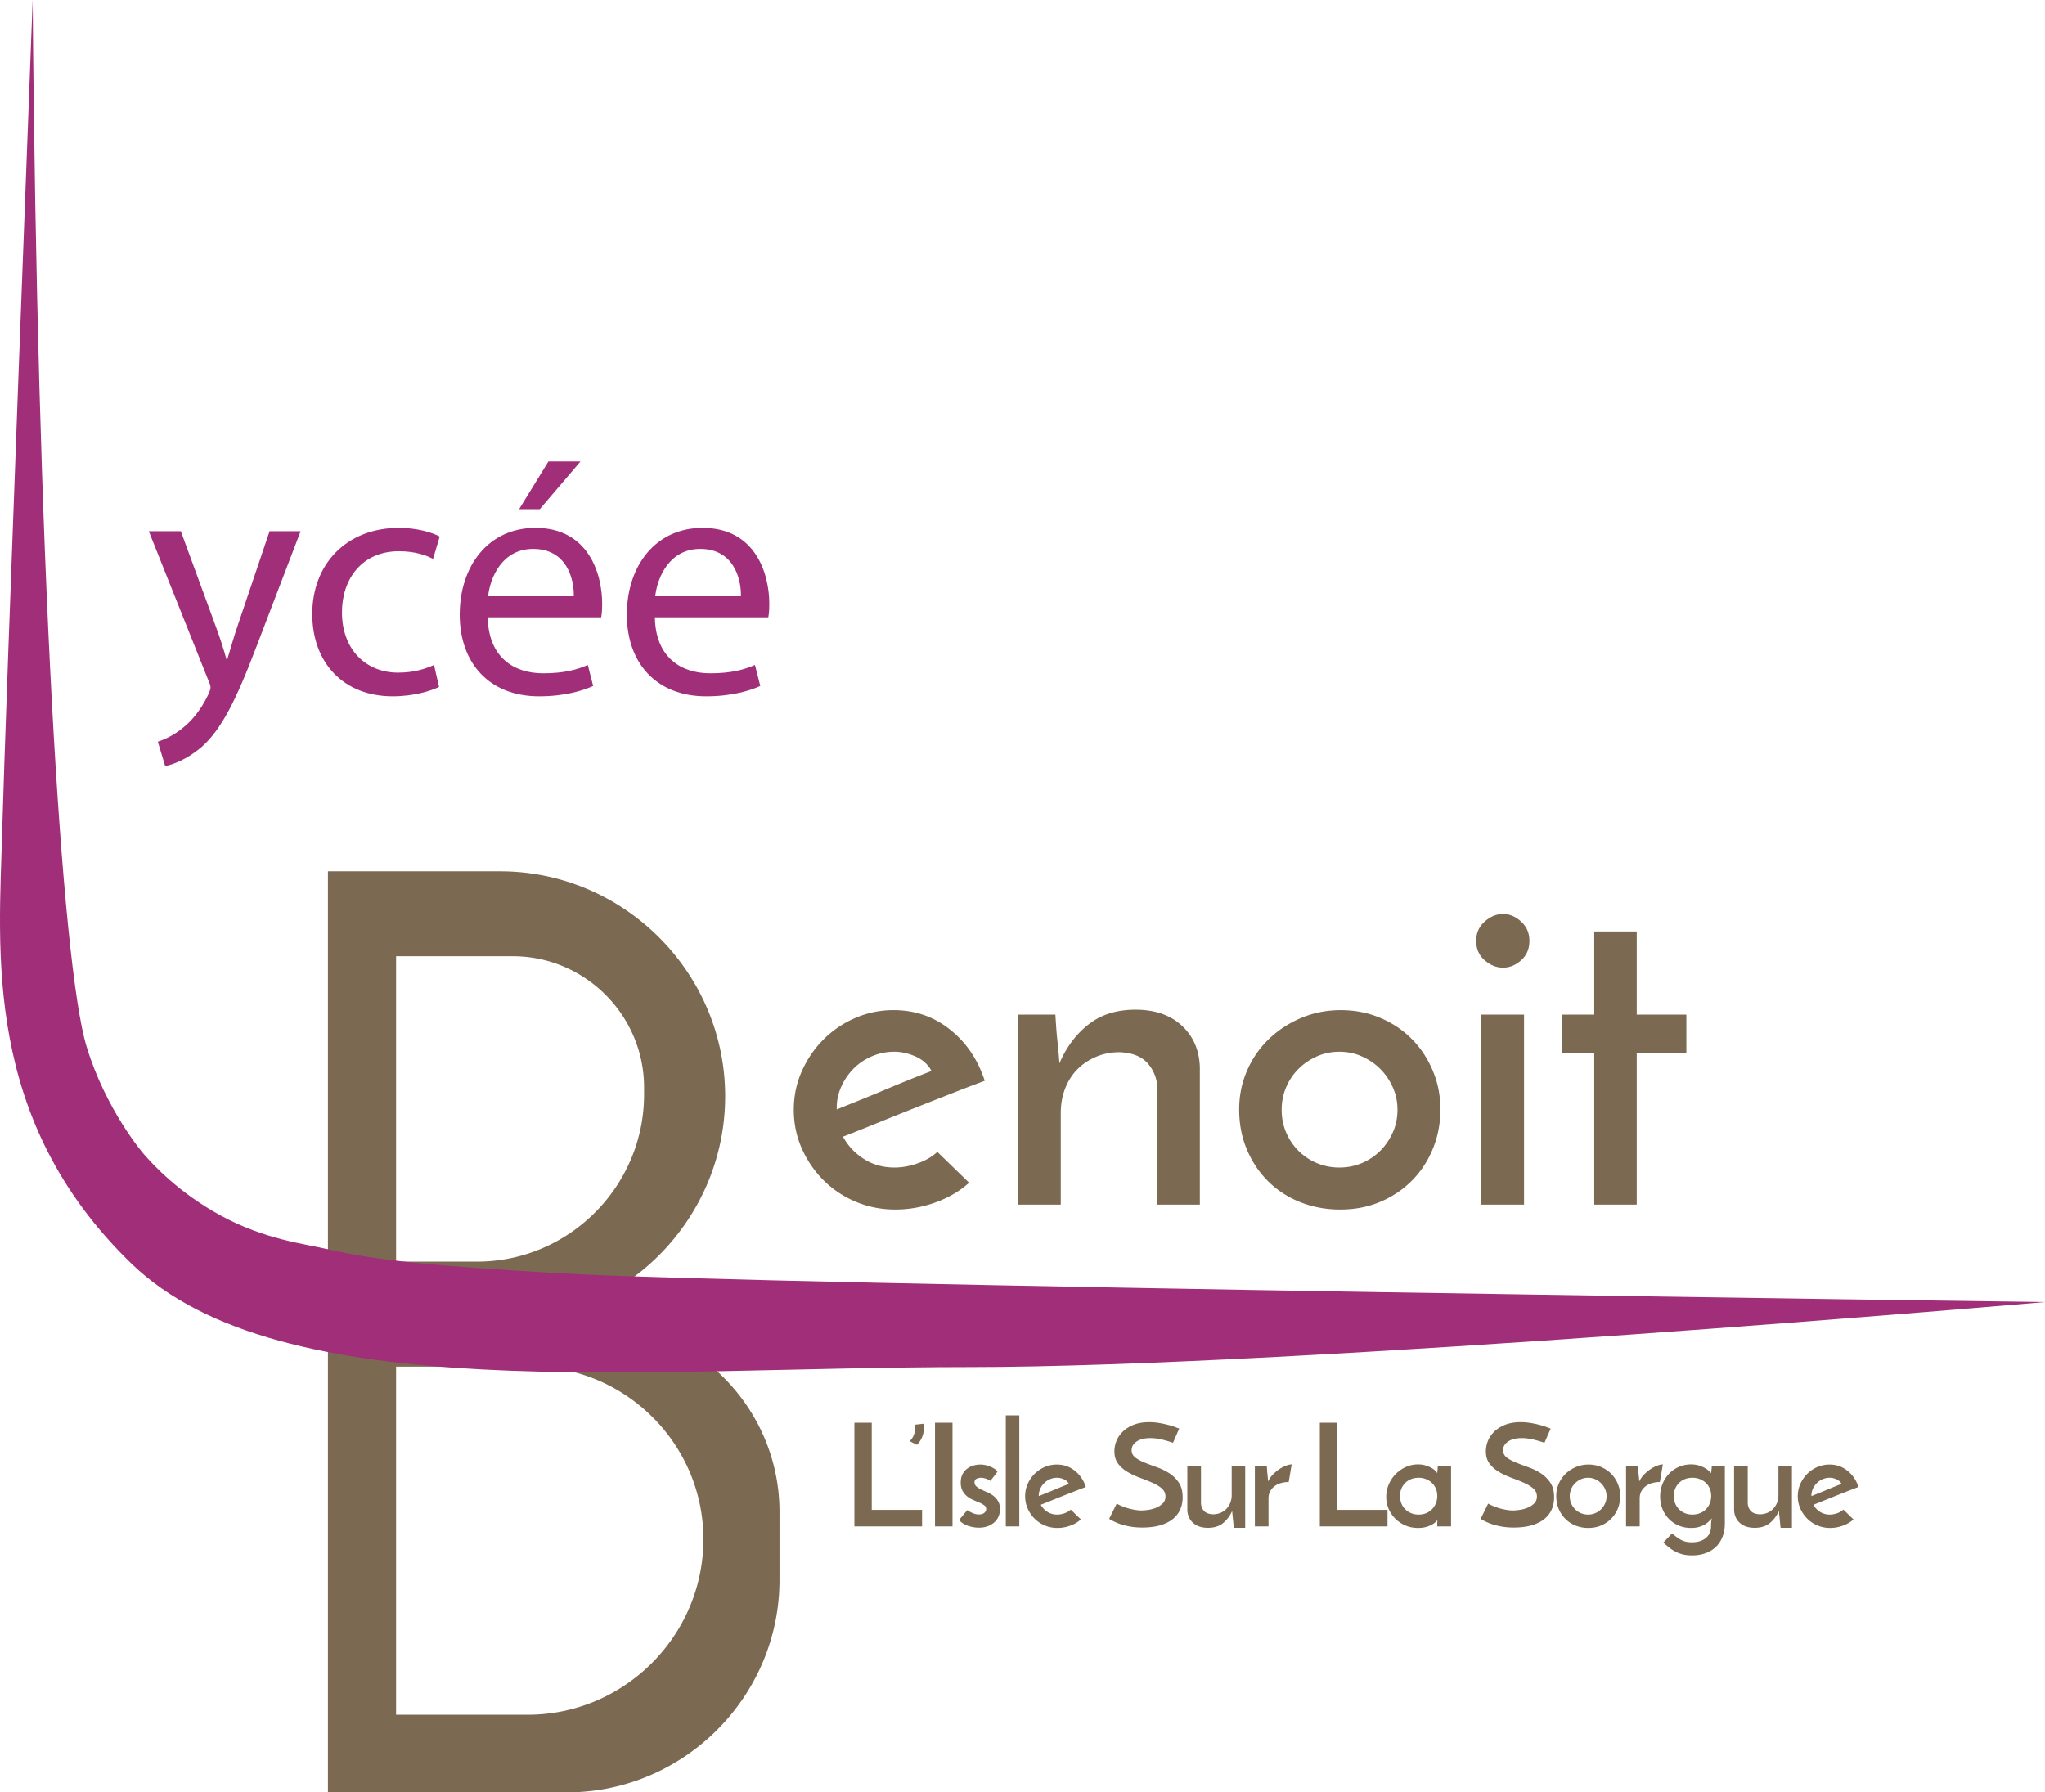
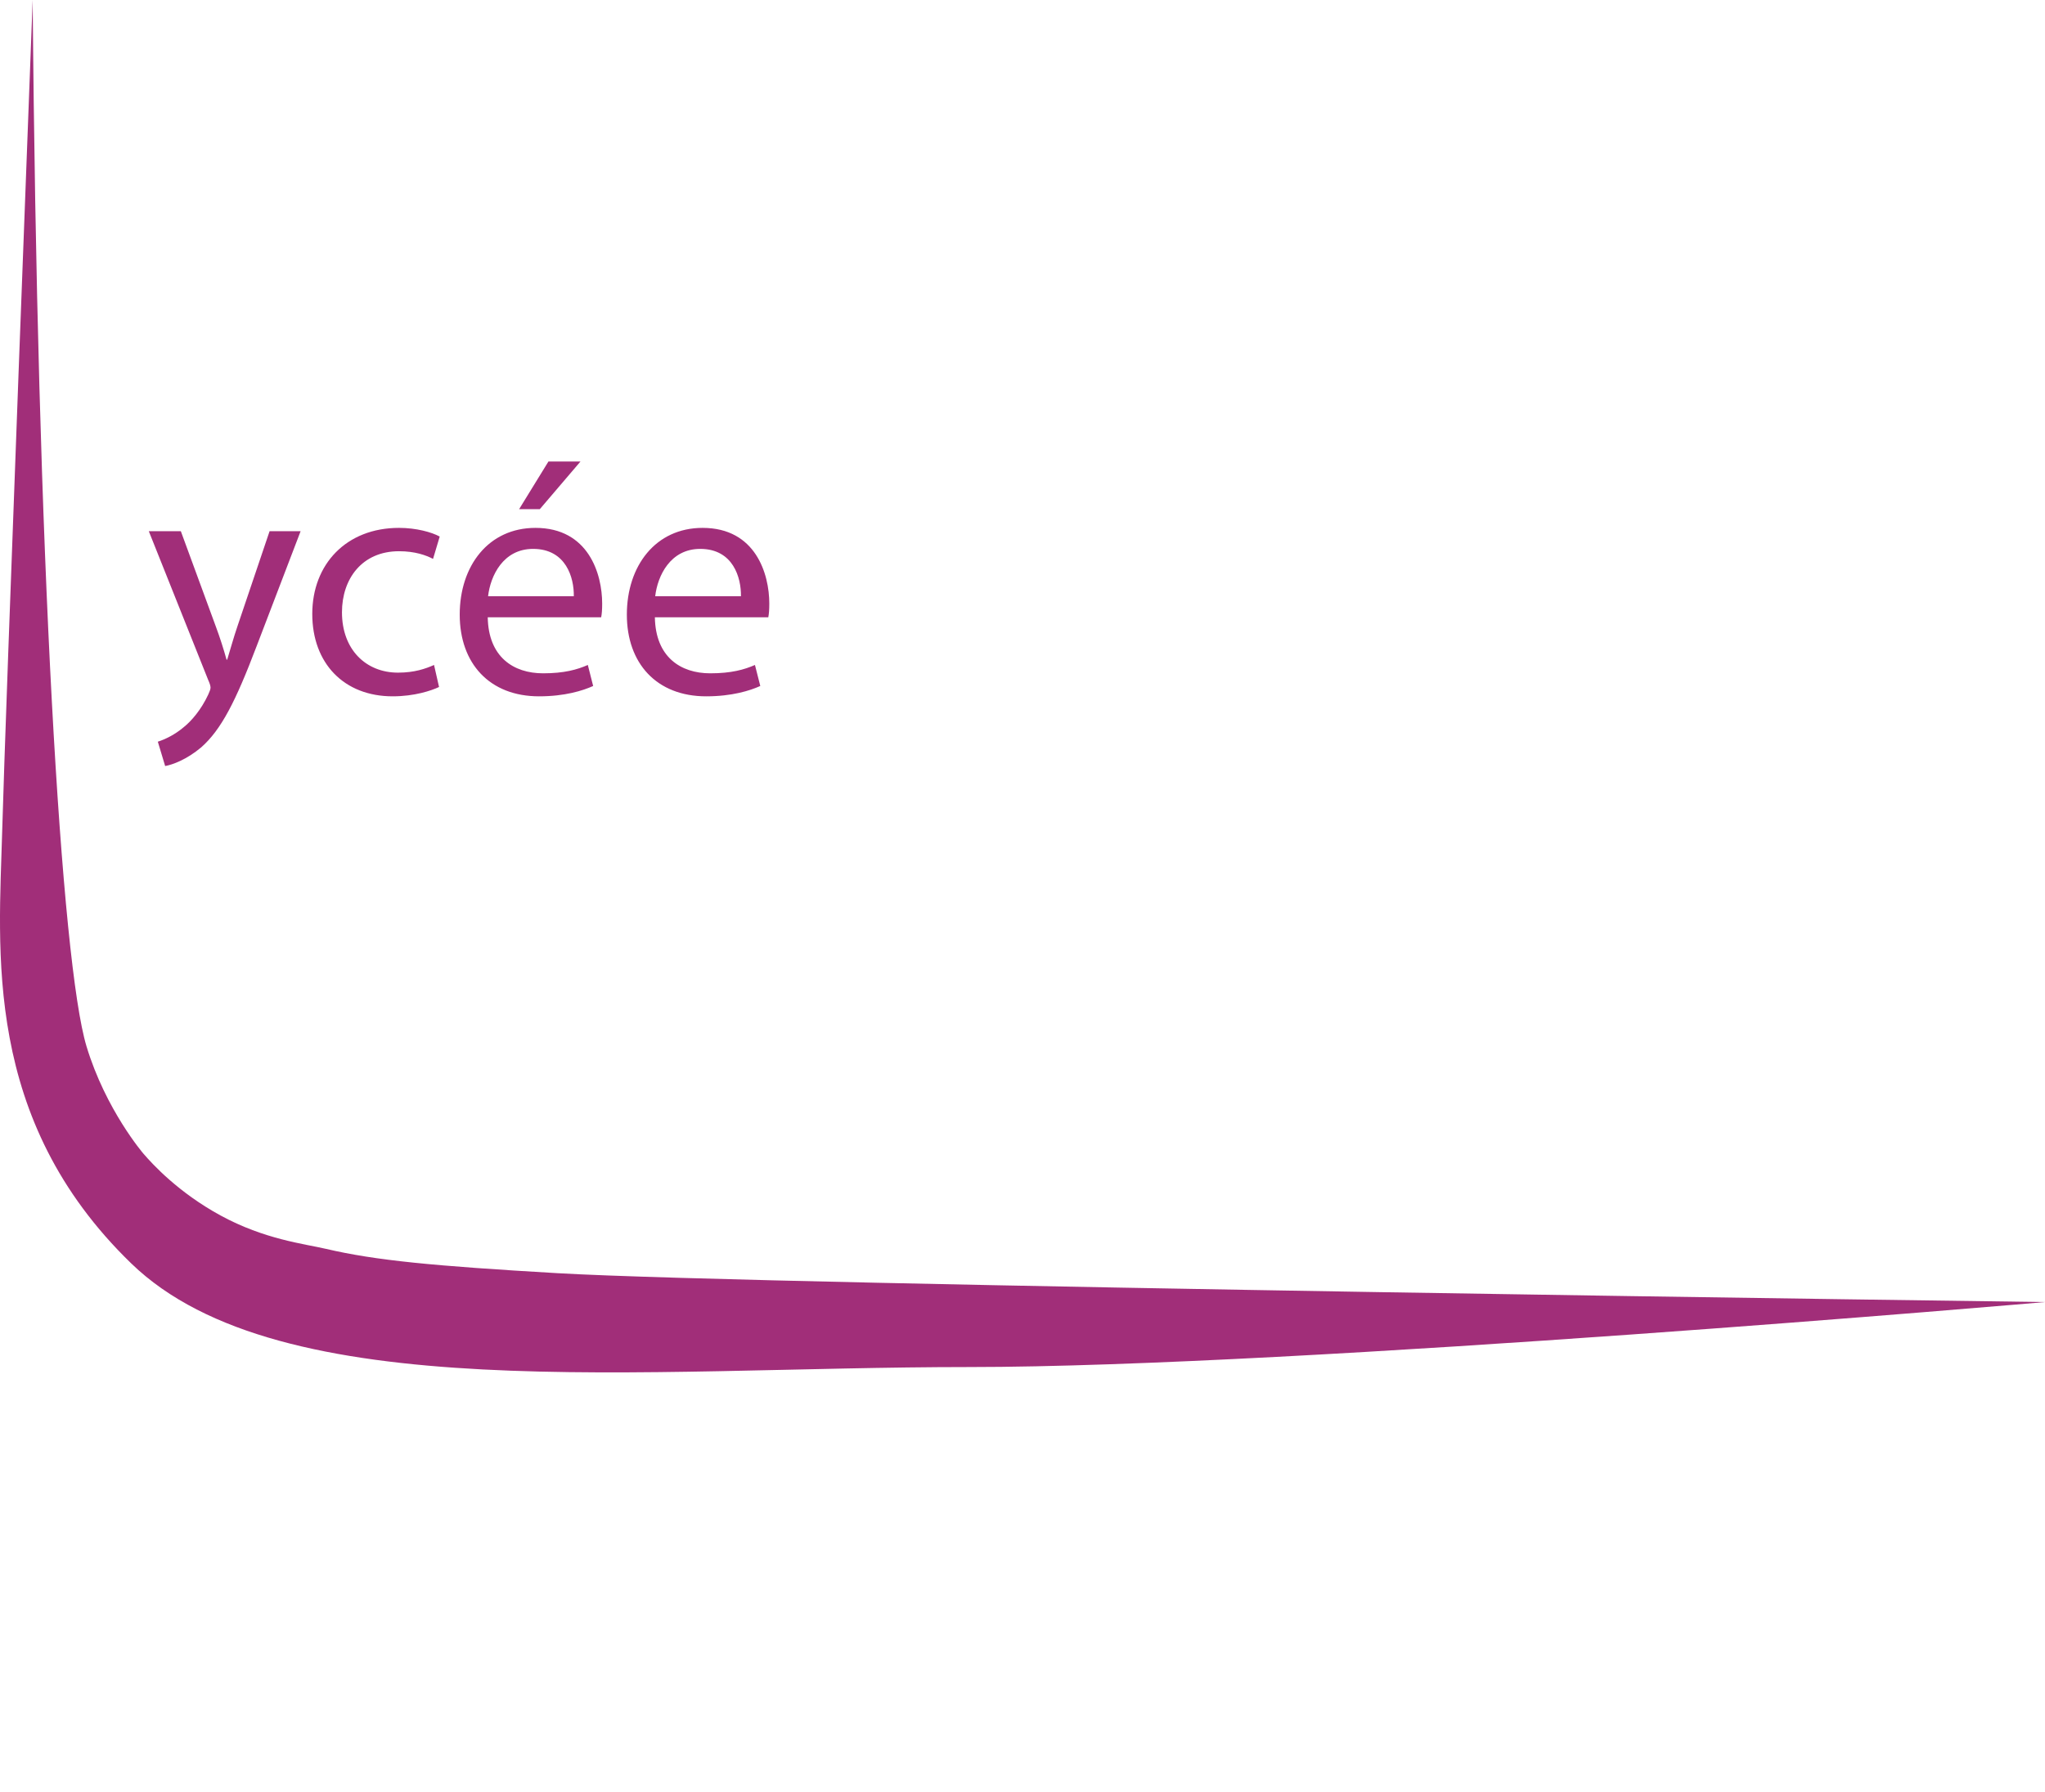
<svg xmlns="http://www.w3.org/2000/svg" width="600" height="525.944" viewBox="0 0 600 525.944">
-   <path d="M262.681 354.931c4.021 0 7.959-.702 11.81-2.099 3.846-1.396 7.126-3.324 9.84-5.772l-9.317-9.055c-1.488 1.4-3.39 2.516-5.707 3.346-2.32.834-4.614 1.247-6.888 1.247-3.326 0-6.298-.83-8.922-2.494a17.728 17.728 0 0 1-6.167-6.56 687.314 687.314 0 0 0 10.366-4.134c3.76-1.528 7.52-3.035 11.283-4.525 3.76-1.486 7.368-2.908 10.824-4.262a428.829 428.829 0 0 1 9.119-3.478c-2.014-6.21-5.402-11.217-10.168-15.023-4.77-3.805-10.3-5.708-16.599-5.708-3.935 0-7.675.766-11.217 2.298-3.542 1.529-6.647 3.628-9.315 6.297-2.67 2.669-4.789 5.772-6.364 9.314-1.575 3.542-2.362 7.326-2.362 11.35s.787 7.807 2.362 11.349c1.575 3.542 3.694 6.65 6.364 9.314 2.668 2.67 5.816 4.768 9.447 6.3 3.627 1.53 7.499 2.295 11.611 2.295zm-17.188-29.914c0-2.099.437-4.134 1.312-6.1a17.903 17.903 0 0 1 3.543-5.25c1.486-1.528 3.28-2.754 5.38-3.673 2.098-.92 4.329-1.38 6.691-1.38 2.01 0 4.066.46 6.167 1.38 2.098.92 3.673 2.34 4.723 4.265a344.135 344.135 0 0 0-6.167 2.427c-2.277.92-4.659 1.903-7.151 2.95a509.312 509.312 0 0 1-7.478 3.086 2327.288 2327.288 0 0 1-7.02 2.819v-.524zm91.187-13.056c1.75 1.97 2.711 4.311 2.886 7.02v34.507h12.465v-40.412c-.175-4.985-1.946-9.03-5.313-12.137-3.368-3.103-7.897-4.657-13.58-4.657-5.51 0-10.103 1.443-13.776 4.33s-6.518 6.691-8.527 11.416a180.582 180.582 0 0 0-.592-6.627c-.22-1.967-.417-4.526-.591-7.676H298.63v55.763h12.597v-26.896c0-2.537.413-4.9 1.247-7.084.83-2.188 2.01-4.07 3.542-5.644 1.528-1.575 3.367-2.82 5.512-3.738 2.142-.92 4.48-1.38 7.016-1.38 3.674.179 6.386 1.248 8.136 3.215zm68.352 40.675c3.588-1.532 6.692-3.63 9.318-6.3 2.623-2.665 4.657-5.794 6.1-9.378 1.444-3.589 2.164-7.39 2.164-11.417 0-4.02-.742-7.808-2.231-11.35-1.486-3.542-3.52-6.624-6.1-9.247-2.58-2.626-5.663-4.703-9.251-6.232-3.585-1.532-7.476-2.298-11.677-2.298-4.112 0-7.982.766-11.61 2.298-3.63 1.529-6.802 3.606-9.514 6.232-2.711 2.623-4.832 5.705-6.36 9.247-1.533 3.542-2.299 7.33-2.299 11.35 0 4.375.788 8.377 2.363 12.005 1.575 3.63 3.695 6.738 6.364 9.318 2.665 2.58 5.794 4.572 9.379 5.968 3.588 1.397 7.436 2.1 11.549 2.1 4.283 0 8.22-.767 11.805-2.296zm-18.693-11.349a16.791 16.791 0 0 1-5.381-3.61c-1.532-1.528-2.737-3.32-3.61-5.377s-1.311-4.265-1.311-6.627.438-4.569 1.311-6.625a16.83 16.83 0 0 1 3.61-5.38c1.529-1.53 3.325-2.755 5.38-3.674 2.053-.92 4.262-1.38 6.625-1.38 2.362 0 4.568.46 6.624 1.38s3.849 2.145 5.38 3.674c1.53 1.532 2.755 3.324 3.675 5.38.919 2.056 1.379 4.262 1.379 6.625s-.46 4.571-1.38 6.627c-.919 2.056-2.145 3.849-3.673 5.377a16.83 16.83 0 0 1-5.38 3.61c-2.057.873-4.263 1.311-6.625 1.311-2.363 0-4.572-.438-6.624-1.31zm54.647-57.338c1.92 0 3.692-.72 5.313-2.163 1.618-1.443 2.427-3.346 2.427-5.708 0-2.274-.809-4.155-2.427-5.641-1.621-1.49-3.392-2.23-5.313-2.23-1.928 0-3.72.74-5.38 2.23-1.665 1.486-2.495 3.367-2.495 5.64 0 2.363.83 4.266 2.495 5.71 1.66 1.442 3.452 2.162 5.38 2.162zm-6.432 69.54h12.597v-55.764h-12.597v55.763zm33.193 0h12.465V309.01h14.563v-11.285h-14.563v-24.402h-12.465v24.402h-9.446v11.285h9.446v44.478zm-295.014 34.236h-26.016c18.171 0 34.664-7.407 46.633-19.376 11.968-11.968 19.412-28.497 19.412-46.669 0-36.306-29.739-66.008-66.045-66.008h-50.5v270.272h70.13c34.3 0 62.36-28.06 62.36-62.359v-19.923c0-30.76-25.177-55.937-55.974-55.937zm-56.52-107.131h34.226c21.2 0 38.532 17.332 38.532 38.495v2.08c0 26.966-22.04 49.041-49.004 49.041h-23.755v-89.616zm75.02 207.439c-9.34 9.34-22.258 15.142-36.416 15.142h-38.605V401.007h39.518c27.84 0 50.646 22.769 50.646 50.646 0 14.194-5.802 27.039-15.143 36.38zm64.539-70.54h-5.089V447.9h19.855v-4.839h-14.766v-25.567zm12.555.585c.194.972.16 1.877-.103 2.711a4.677 4.677 0 0 1-1.315 2.085c.39.224.752.417 1.085.584.333.168.68.335 1.042.5a6.753 6.753 0 0 0 1.71-2.816c.334-1.069.39-2.188.168-3.357l-2.587.293zm6.004 29.821h5.132v-30.406h-5.132V447.9zm17.122-8.969a8.195 8.195 0 0 0-1.794-1.04 38.605 38.605 0 0 1-1.792-.813 6.586 6.586 0 0 1-1.377-.876c-.376-.32-.563-.716-.563-1.19 0-.556.215-.923.646-1.105.432-.182.841-.27 1.23-.27.361 0 .716.05 1.063.145.348.096.654.203.918.314.265.11.536.264.814.456.305-.417.57-.763.793-1.04.221-.278.45-.578.688-.899.235-.317.438-.605.604-.855-.64-.638-1.426-1.133-2.356-1.479-.931-.349-1.83-.523-2.69-.523a7.58 7.58 0 0 0-1.96.27 5.603 5.603 0 0 0-1.856.898 4.79 4.79 0 0 0-1.397 1.629c-.362.666-.544 1.5-.544 2.501s.19 1.828.563 2.48c.376.656.834 1.19 1.378 1.608.541.416 1.14.766 1.792 1.044.654.278 1.253.534 1.794.77a7.209 7.209 0 0 1 1.377.773c.375.277.563.637.563 1.083 0 .445-.188.82-.563 1.126-.375.306-.912.46-1.607.46-.445 0-.874-.072-1.291-.21a6.863 6.863 0 0 1-1.085-.457 8.69 8.69 0 0 1-.73-.438c-.18-.128-.272-.175-.272-.146-.361.417-.666.777-.917 1.083a85.233 85.233 0 0 1-1.502 1.792c.61.724 1.454 1.28 2.524 1.668a9.56 9.56 0 0 0 3.316.584c.944 0 1.793-.139 2.544-.416a6.157 6.157 0 0 0 1.939-1.127c.543-.47.96-1.04 1.252-1.71.29-.666.437-1.404.437-2.21 0-.919-.187-1.688-.563-2.315a5.563 5.563 0 0 0-1.376-1.565zm3.65 8.97h3.962v-32.577h-3.963V447.9zm17.14-9.094l3.441-1.354c1.098-.432 2.063-.799 2.9-1.105-.64-1.974-1.717-3.567-3.235-4.775-1.514-1.212-3.27-1.817-5.273-1.817-1.251 0-2.441.246-3.567.73a9.47 9.47 0 0 0-2.962 2.003 9.78 9.78 0 0 0-2.024 2.96c-.498 1.127-.748 2.331-.748 3.61s.25 2.48.748 3.607a9.78 9.78 0 0 0 2.024 2.96 9.341 9.341 0 0 0 3.004 2.003 9.426 9.426 0 0 0 3.692.731c1.276 0 2.53-.225 3.752-.67 1.222-.442 2.267-1.055 3.129-1.835l-2.961-2.876c-.474.446-1.08.798-1.814 1.062a6.392 6.392 0 0 1-2.191.396c-1.055 0-2.003-.264-2.837-.791a5.643 5.643 0 0 1-1.96-2.085c1.002-.388 2.1-.827 3.296-1.315 1.194-.484 2.391-.965 3.585-1.44zm-7.466.21v-.168c0-.666.139-1.315.417-1.938a5.686 5.686 0 0 1 1.126-1.668c.474-.488 1.044-.876 1.71-1.169s1.376-.438 2.128-.438c.64 0 1.293.146 1.96.438.67.293 1.168.745 1.503 1.355a146.828 146.828 0 0 0-4.233 1.71c-.795.335-1.586.663-2.38.98-.792.32-1.536.62-2.231.898zm38.334-6.674a16.9 16.9 0 0 0-3.61-1.771 97.58 97.58 0 0 1-3.605-1.358c-1.112-.445-2.039-.944-2.776-1.5-.734-.556-1.105-1.28-1.105-2.17 0-1.026.495-1.878 1.482-2.544.988-.667 2.327-1.002 4.024-1.002.972 0 2.03.125 3.17.378 1.141.25 2.296.58 3.46.998l1.836-4.17c-.11-.028-.431-.146-.958-.352a20.009 20.009 0 0 0-2.003-.649 31.3 31.3 0 0 0-2.73-.606 18.206 18.206 0 0 0-3.15-.27c-1.724 0-3.217.253-4.482.752-1.269.498-2.324 1.154-3.172 1.96-.848.808-1.479 1.717-1.899 2.732a8.103 8.103 0 0 0-.624 3.108c0 1.471.367 2.69 1.105 3.649s1.66 1.767 2.772 2.42a22.245 22.245 0 0 0 3.61 1.688c1.294.474 2.494.952 3.606 1.44 1.112.484 2.038 1.04 2.776 1.667.734.628 1.105 1.426 1.105 2.399 0 .833-.271 1.514-.813 2.045a5.99 5.99 0 0 1-1.942 1.25 9.581 9.581 0 0 1-2.312.624c-.795.114-1.44.168-1.939.168-1.03 0-2.213-.175-3.545-.52a16.368 16.368 0 0 1-3.756-1.483l-2.21 4.465a16.108 16.108 0 0 0 3.692 1.668c.791.25 1.69.46 2.69.623 1.002.168 2.114.253 3.336.253 2.002 0 3.745-.217 5.234-.648 1.486-.431 2.72-1.034 3.692-1.814a7.428 7.428 0 0 0 2.188-2.794c.488-1.087.73-2.294.73-3.63 0-1.722-.367-3.14-1.104-4.252a9.542 9.542 0 0 0-2.773-2.754zm18.266 6.382c0 .805-.139 1.557-.417 2.252a5.39 5.39 0 0 1-1.147 1.792 5.096 5.096 0 0 1-1.728 1.169c-.67.278-1.404.417-2.213.417-1.194-.054-2.063-.382-2.605-.98-.542-.599-.84-1.33-.898-2.188v-11.014h-4.005v12.888c.057 1.586.62 2.858 1.692 3.817 1.07.958 2.523 1.44 4.358 1.44 1.836 0 3.314-.468 4.44-1.398 1.126-.93 2.01-2.106 2.651-3.524l.5 4.921h3.335v-18.144h-3.963v8.552zm14.033-7.654c-.652.43-1.287.951-1.896 1.564a7.226 7.226 0 0 0-1.461 2.084 53.925 53.925 0 0 0-.189-2.106 46.024 46.024 0 0 1-.185-2.44h-3.503v17.727h4.002v-8.217c0-.805.167-1.507.502-2.106a4.66 4.66 0 0 1 1.312-1.5c.545-.403 1.168-.702 1.877-.898s1.454-.292 2.231-.292l.877-5.17c-.446 0-.987.117-1.625.352a9.693 9.693 0 0 0-1.942 1.002zm16.915-13.577h-5.088V447.9h19.855v-4.839h-14.767v-25.567zm29.366 14.806c-.086-.164-.268-.396-.546-.688-.278-.292-.659-.577-1.143-.855a8.944 8.944 0 0 0-1.732-.73c-.667-.207-1.418-.31-2.252-.31-1.251 0-2.441.256-3.567.77-1.126.516-2.113 1.204-2.961 2.066s-1.522 1.867-2.024 3.022a9.11 9.11 0 0 0-.749 3.649c0 1.225.228 2.387.688 3.484.456 1.098 1.105 2.064 1.939 2.897s1.82 1.504 2.96 2.003c1.141.503 2.392.752 3.753.752.862 0 1.621-.093 2.273-.27a8.41 8.41 0 0 0 1.69-.65c.473-.249.847-.505 1.125-.77a6.73 6.73 0 0 0 .585-.605c0 .057-.007.146-.022.271a3.505 3.505 0 0 0-.017.395v1.17h4.044v-17.728h-3.88l-.164 2.127zm-.4 8.801a5.268 5.268 0 0 1-1.125 1.754 5.087 5.087 0 0 1-1.729 1.165c-.67.281-1.404.417-2.213.417-.805 0-1.542-.136-2.209-.417a5.298 5.298 0 0 1-1.732-1.144 5.09 5.09 0 0 1-1.126-1.732 5.845 5.845 0 0 1-.395-2.17c0-.752.132-1.454.395-2.106a5.14 5.14 0 0 1 1.126-1.71 5.09 5.09 0 0 1 1.732-1.126c.667-.264 1.404-.396 2.21-.396.808 0 1.542.14 2.212.417a5.432 5.432 0 0 1 1.729 1.126 4.862 4.862 0 0 1 1.126 1.69c.267.651.399 1.353.399 2.105s-.132 1.461-.4 2.127zm30.806-8.758a16.9 16.9 0 0 0-3.61-1.771 97.578 97.578 0 0 1-3.606-1.358c-1.112-.445-2.038-.944-2.776-1.5-.734-.556-1.105-1.28-1.105-2.17 0-1.026.496-1.878 1.483-2.544.987-.667 2.327-1.002 4.023-1.002.973 0 2.031.125 3.171.378 1.14.25 2.295.58 3.46.998l1.835-4.17c-.11-.028-.43-.146-.958-.352a20.01 20.01 0 0 0-2.003-.649 31.302 31.302 0 0 0-2.73-.606 18.205 18.205 0 0 0-3.15-.27c-1.724 0-3.217.253-4.482.752-1.269.498-2.323 1.154-3.171 1.96-.848.808-1.48 1.717-1.9 2.732a8.103 8.103 0 0 0-.623 3.108c0 1.471.367 2.69 1.104 3.649.738.958 1.66 1.767 2.773 2.42s2.316 1.214 3.61 1.688 2.494.952 3.605 1.44c1.112.484 2.039 1.04 2.776 1.667.734.628 1.105 1.426 1.105 2.399 0 .833-.27 1.514-.812 2.045a5.99 5.99 0 0 1-1.942 1.25 9.58 9.58 0 0 1-2.313.624c-.795.114-1.44.168-1.939.168-1.03 0-2.212-.175-3.545-.52a16.368 16.368 0 0 1-3.756-1.483l-2.21 4.465a16.1 16.1 0 0 0 3.692 1.668c.792.25 1.69.46 2.69.623 1.002.168 2.114.253 3.336.253 2.003 0 3.745-.217 5.235-.648 1.486-.431 2.719-1.034 3.691-1.814a7.428 7.428 0 0 0 2.188-2.794c.488-1.087.73-2.294.73-3.63 0-1.722-.366-3.14-1.104-4.252a9.542 9.542 0 0 0-2.772-2.754zm20.624.124a9.132 9.132 0 0 0-2.943-1.98c-1.14-.485-2.377-.731-3.71-.731-1.307 0-2.54.246-3.69.73a9.786 9.786 0 0 0-3.026 1.981 9.037 9.037 0 0 0-2.75 6.55c-.001 1.39.248 2.662.747 3.816.503 1.155 1.176 2.142 2.024 2.961a8.843 8.843 0 0 0 2.983 1.896c1.14.445 2.362.67 3.67.67 1.361 0 2.612-.246 3.752-.73a9.154 9.154 0 0 0 2.961-2.003 9.014 9.014 0 0 0 1.942-2.983c.456-1.14.688-2.348.688-3.627s-.239-2.484-.709-3.61a9.28 9.28 0 0 0-1.939-2.94zm-1.795 8.699a5.672 5.672 0 0 1-1.17 1.71 5.303 5.303 0 0 1-1.706 1.144 5.282 5.282 0 0 1-2.11.417c-.748 0-1.45-.136-2.106-.417a5.358 5.358 0 0 1-1.71-1.144 5.358 5.358 0 0 1-1.144-1.71 5.278 5.278 0 0 1-.417-2.106c0-.752.136-1.454.417-2.11a5.304 5.304 0 0 1 1.144-1.707 5.673 5.673 0 0 1 1.71-1.169 5.114 5.114 0 0 1 2.106-.438c.752 0 1.454.146 2.11.438a5.612 5.612 0 0 1 2.876 2.876c.292.656.438 1.358.438 2.11 0 .748-.146 1.45-.438 2.106zm15.33-11.097a9.692 9.692 0 0 0-1.943 1.002c-.652.43-1.286.951-1.896 1.564a7.227 7.227 0 0 0-1.46 2.084 53.862 53.862 0 0 0-.19-2.106 46.062 46.062 0 0 1-.185-2.44h-3.503v17.727h4.002v-8.217c0-.805.168-1.507.503-2.106a4.66 4.66 0 0 1 1.31-1.5c.546-.403 1.17-.702 1.879-.898s1.454-.292 2.23-.292l.877-5.17c-.445 0-.987.117-1.625.352zm15.888 1.23a6.51 6.51 0 0 0-.085 1c-.054-.053-.214-.22-.478-.498-.267-.278-.641-.57-1.126-.877-.488-.306-1.094-.584-1.814-.833-.723-.25-1.56-.375-2.505-.375-1.25 0-2.426.236-3.524.71a8.76 8.76 0 0 0-2.875 1.98 9.386 9.386 0 0 0-1.943 3.001c-.473 1.155-.709 2.398-.709 3.735 0 1.307.225 2.515.67 3.627.442 1.112 1.07 2.088 1.875 2.922s1.767 1.486 2.879 1.96c1.112.47 2.334.709 3.67.709.834 0 1.572-.093 2.21-.27a7.49 7.49 0 0 0 1.688-.689 6.306 6.306 0 0 0 1.255-.919c.345-.335.645-.638.894-.916 0 .14-.028.303-.082.5a2.38 2.38 0 0 0-.085.665c-.029.196-.04.385-.04.564v.48c0 1.53-.516 2.712-1.542 3.546-1.03.834-2.406 1.25-4.13 1.25-1.28 0-2.367-.256-3.254-.772a14.002 14.002 0 0 1-2.505-1.853l-2.583 2.708c.499.445 1.022.89 1.564 1.336.542.445 1.14.848 1.792 1.208a9.72 9.72 0 0 0 2.21.877c.82.224 1.774.335 2.858.335 1.418 0 2.718-.21 3.901-.628 1.18-.416 2.195-1.022 3.044-1.813.848-.791 1.507-1.778 1.98-2.961.475-1.183.71-2.523.71-4.027v-16.808h-3.838c0 .392-.028.766-.082 1.126zm-.48 9.802a5.267 5.267 0 0 1-1.127 1.754 5.054 5.054 0 0 1-1.753 1.165c-.68.281-1.422.417-2.23.417-.806 0-1.544-.136-2.21-.417a5.298 5.298 0 0 1-1.732-1.144c-.484-.488-.862-1.065-1.126-1.732s-.395-1.39-.395-2.17c0-.752.131-1.454.395-2.106s.642-1.222 1.126-1.71a5.09 5.09 0 0 1 1.732-1.126c.666-.264 1.404-.396 2.21-.396.808 0 1.55.14 2.23.417.684.278 1.265.652 1.753 1.126s.862 1.037 1.126 1.69c.264.651.396 1.353.396 2.105s-.132 1.461-.396 2.127zm20.125-2.376c0 .805-.139 1.557-.417 2.252a5.39 5.39 0 0 1-1.147 1.792 5.095 5.095 0 0 1-1.729 1.169c-.67.278-1.404.417-2.212.417-1.194-.054-2.064-.382-2.605-.98-.542-.599-.841-1.33-.898-2.188v-11.014h-4.005v12.888c.057 1.586.62 2.858 1.692 3.817 1.07.958 2.523 1.44 4.358 1.44 1.835 0 3.314-.468 4.44-1.398 1.126-.93 2.01-2.106 2.651-3.524l.5 4.921h3.334v-18.144h-3.962v8.552zm17.247 5.316a6.392 6.392 0 0 1-2.192.396c-1.055 0-2.002-.264-2.836-.791a5.643 5.643 0 0 1-1.96-2.085c1.001-.388 2.099-.827 3.296-1.315 1.194-.484 2.391-.965 3.585-1.44l3.442-1.353c1.097-.432 2.063-.799 2.9-1.105-.64-1.974-1.717-3.567-3.235-4.775-1.514-1.212-3.271-1.817-5.274-1.817-1.25 0-2.44.246-3.567.73-1.126.488-2.113 1.155-2.96 2.003s-1.522 1.835-2.025 2.96c-.499 1.127-.748 2.331-.748 3.61s.25 2.48.748 3.607a9.78 9.78 0 0 0 2.024 2.96 9.342 9.342 0 0 0 3.004 2.003c1.151.485 2.384.731 3.692.731 1.275 0 2.53-.225 3.752-.67 1.222-.442 2.266-1.055 3.128-1.835l-2.96-2.876c-.475.446-1.08.798-1.814 1.062zm-7.573-5.192c0-.666.14-1.315.417-1.938a5.686 5.686 0 0 1 1.126-1.668 5.34 5.34 0 0 1 1.71-1.169 5.239 5.239 0 0 1 2.128-.438c.642 0 1.294.146 1.96.438.67.293 1.169.745 1.504 1.355a146.703 146.703 0 0 0-4.233 1.71c-.795.335-1.586.663-2.38.98-.792.32-1.537.62-2.232.898v-.168z" fill="#7b6951" />
  <path d="M61.77 201.783c0 .49-.292 1.175-.684 2.056-2.056 4.405-4.896 7.733-7.244 9.591-2.545 2.154-5.385 3.524-7.537 4.21l2.152 7.145c2.156-.39 6.265-1.86 10.573-5.48 5.872-5.189 10.08-13.411 16.249-29.658l12.92-33.77h-9.104l-9.397 27.8c-1.175 3.424-2.152 7.046-3.036 9.884h-.195c-.78-2.838-1.957-6.558-3.133-9.69l-10.276-27.994H43.66l17.425 43.654c.488 1.078.684 1.762.684 2.252zm53.44 2.545c6.36 0 11.353-1.664 13.605-2.74l-1.468-6.46c-2.449 1.077-5.677 2.251-10.573 2.251-9.397 0-16.441-6.754-16.441-17.717 0-9.788 5.872-17.911 16.737-17.911 4.696 0 7.928 1.174 9.984 2.25l1.957-6.558c-2.349-1.272-6.853-2.544-11.941-2.544-15.465 0-25.45 10.668-25.45 25.253 0 14.485 9.297 24.176 23.59 24.176zm55.103-68.909h-9.4l-8.612 13.997h6.068l11.944-13.997zm-12.14 68.909c7.537 0 12.825-1.664 15.857-3.035l-1.564-6.166c-3.132 1.37-6.949 2.448-13.117 2.448-8.712 0-16.053-4.796-16.249-16.445h33.282c.196-.978.292-2.25.292-4.012 0-8.713-4.012-22.22-19.577-22.22-13.8 0-22.218 11.16-22.218 25.45s8.713 23.98 23.294 23.98zm-1.76-43.263c9.689 0 12.04 8.515 11.94 13.899H143.2c.684-5.97 4.404-13.9 13.213-13.9zm50.795 43.263c7.537 0 12.825-1.664 15.857-3.035l-1.564-6.166c-3.132 1.37-6.948 2.448-13.117 2.448-8.712 0-16.053-4.796-16.249-16.445h33.282c.193-.978.292-2.25.292-4.012 0-8.713-4.012-22.22-19.577-22.22-13.8 0-22.217 11.16-22.217 25.45s8.712 23.98 23.293 23.98zm-1.76-43.263c9.689 0 12.04 8.515 11.941 13.899h-25.154c.684-5.97 4.405-13.9 13.213-13.9zm-41.9 212.532c-36.47-2.12-53.333-3.731-67.867-7.126-6.38-1.491-18.074-2.76-31.006-9.823-12.332-6.735-19.878-14.97-22.6-18.127 0 0-11.046-12.819-16.69-31.469C17.996 282.647 10.874 163.266 9.588 0c0 0-8.004 209.045-8.946 243.886-.941 34.84-5.885 84.512 37.901 126.887 43.787 42.374 149.016 30.368 245.77 30.368 96.754 0 315.686-19.069 315.686-19.069s-375.716-4.943-436.452-8.475z" fill="#a12e79" />
</svg>